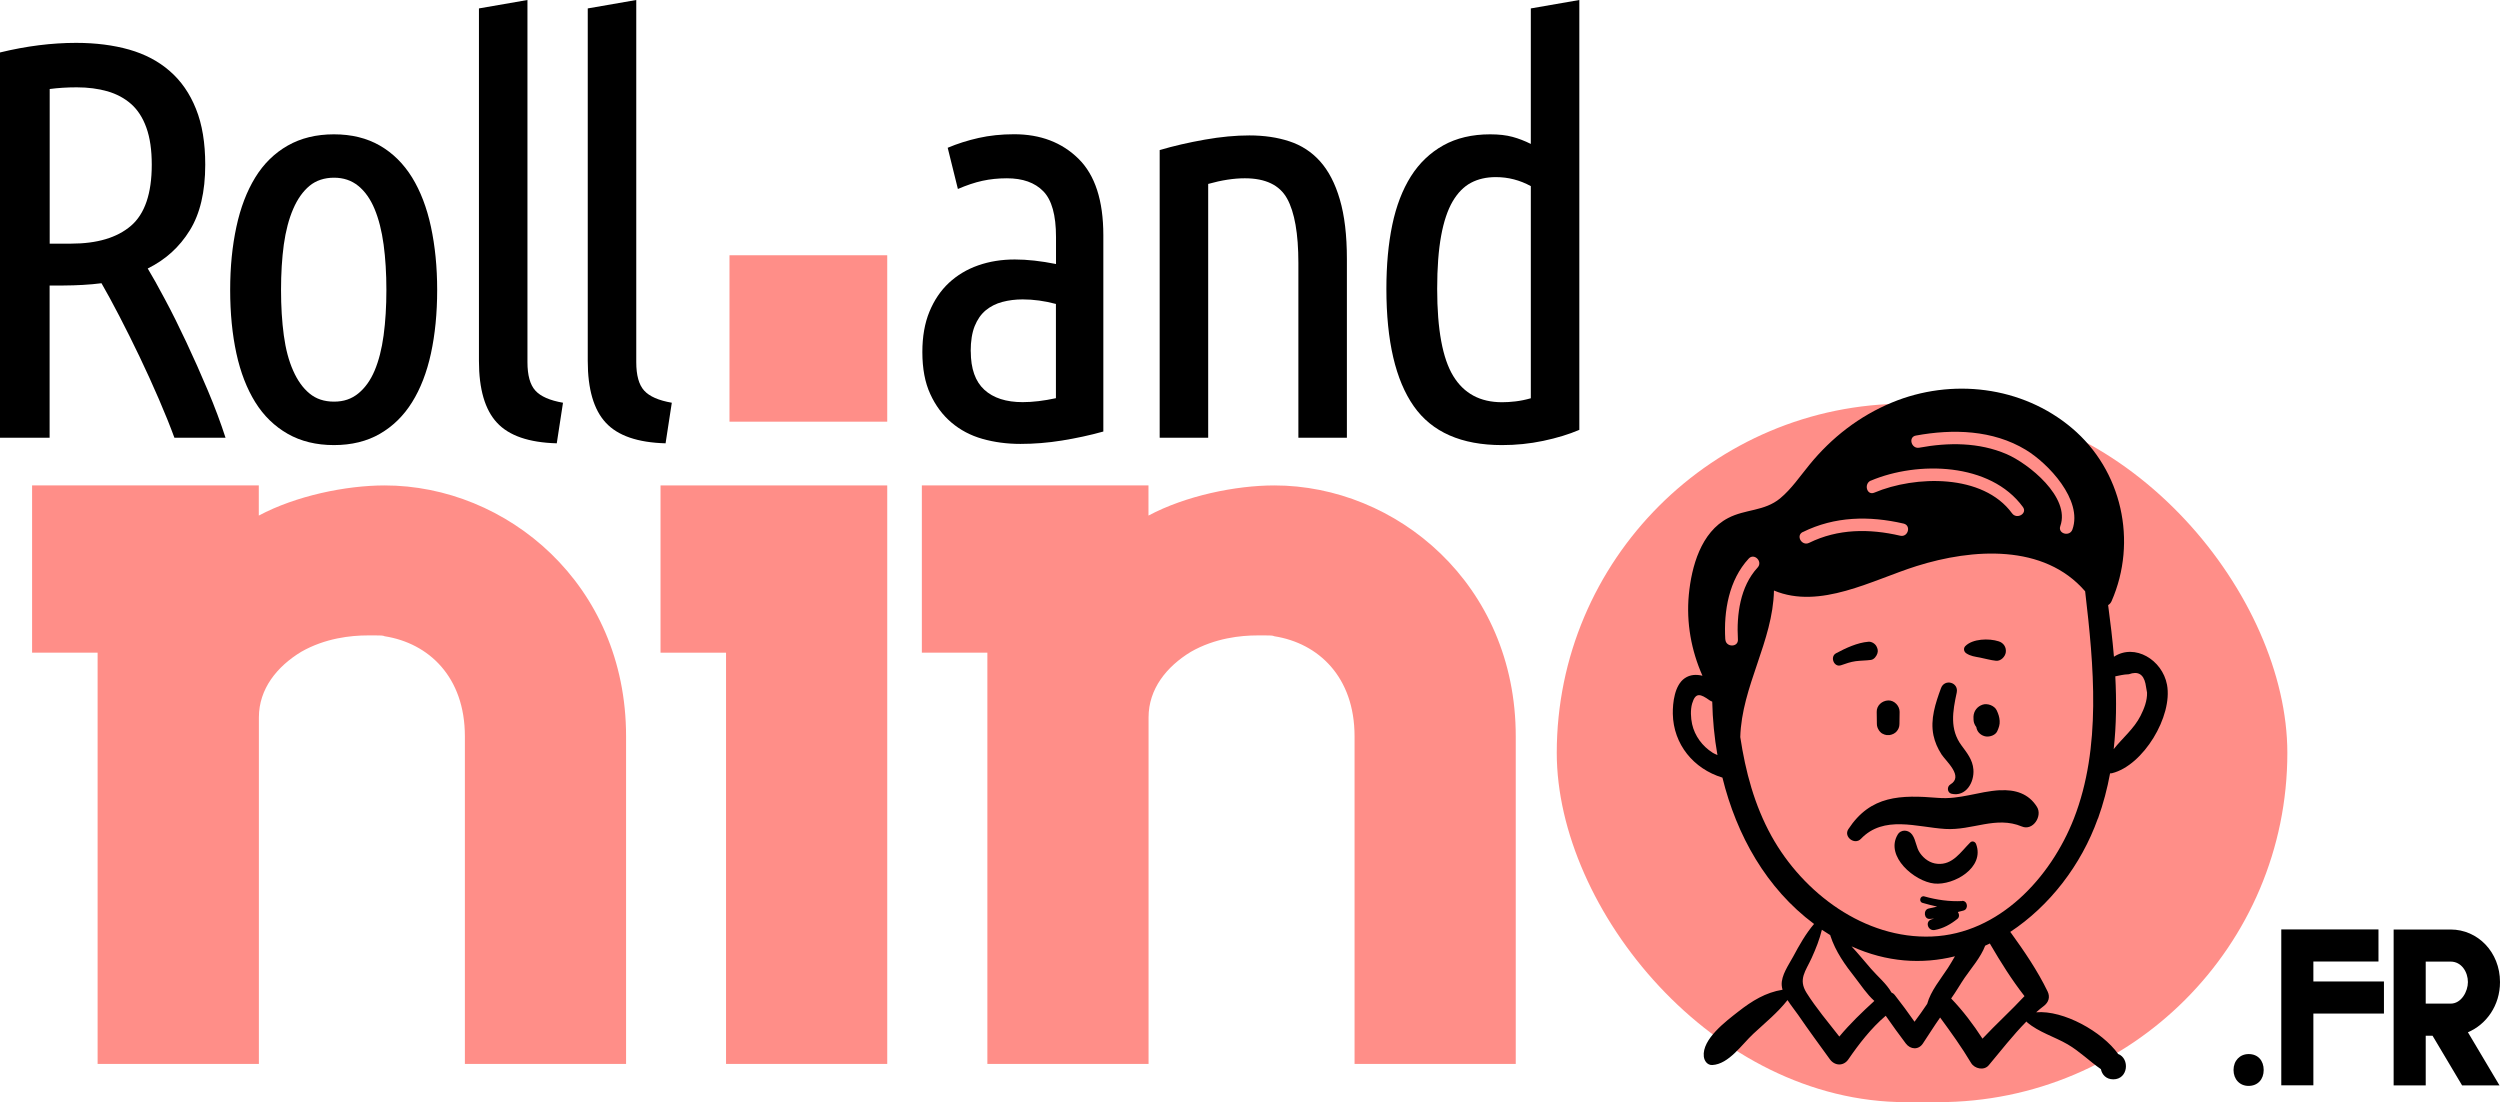
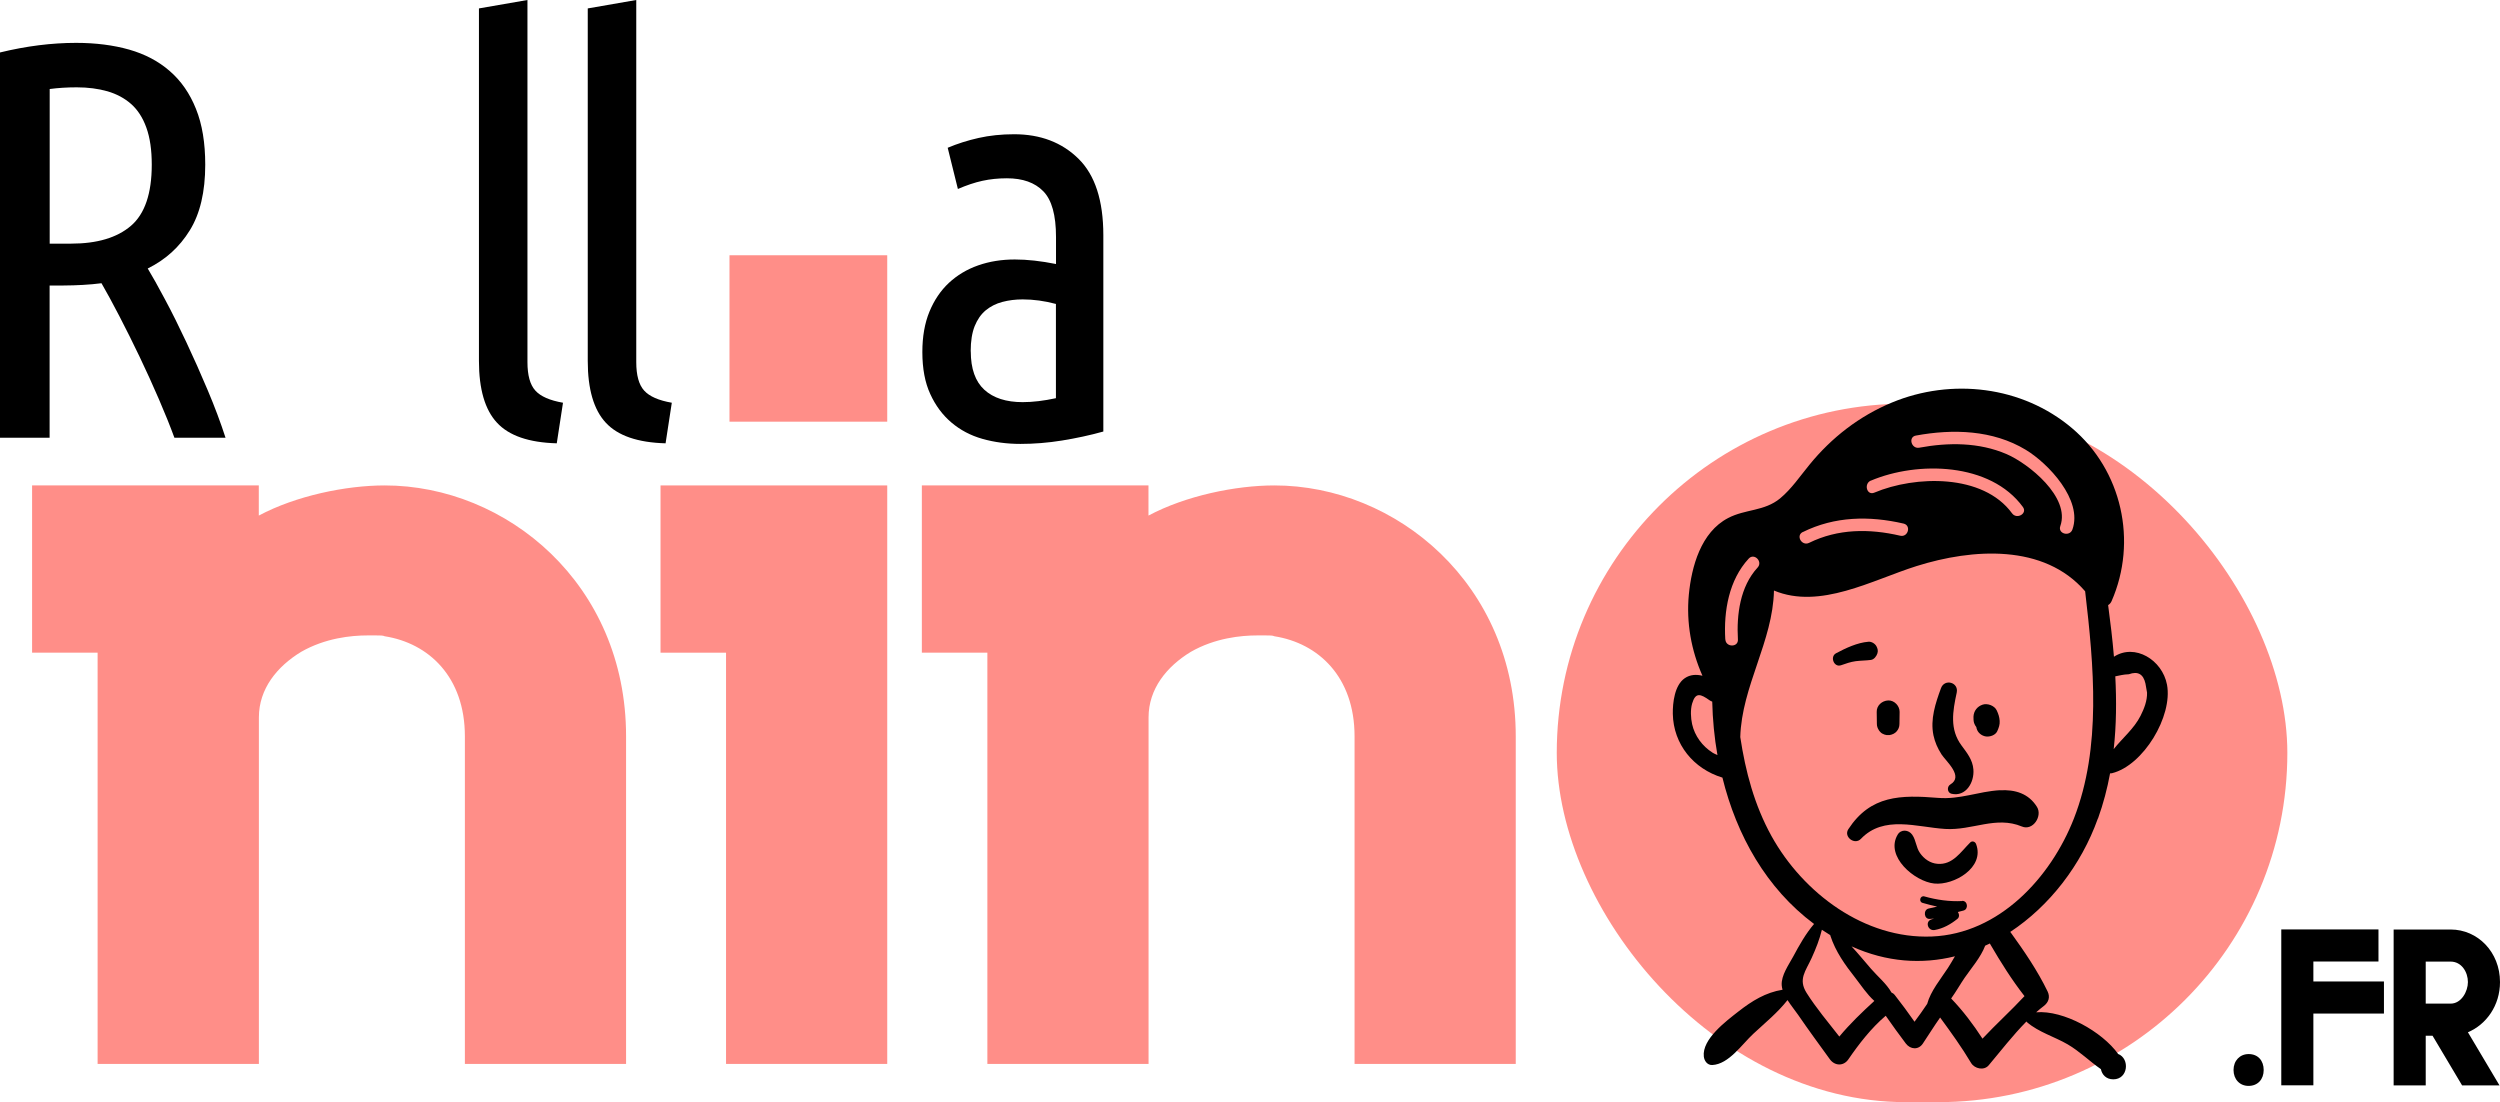
<svg xmlns="http://www.w3.org/2000/svg" id="Calque_2" data-name="Calque 2" viewBox="0 0 296.85 130.87">
  <defs>
    <style>
      .cls-1 {
        fill: #ff8e88;
      }
    </style>
  </defs>
  <g id="OBJECTS">
    <g>
      <rect class="cls-1" x="184.85" y="47.93" width="86.75" height="82.94" rx="41.47" ry="41.47" />
      <g>
        <path d="M0,6.23c3.12-.76,6.14-1.14,9.04-1.14,2.32,0,4.42.27,6.3.8,1.88.54,3.48,1.38,4.82,2.55,1.34,1.16,2.38,2.66,3.11,4.49.74,1.83,1.1,4.04,1.1,6.63,0,3.21-.61,5.82-1.84,7.8-1.23,1.99-2.89,3.49-4.99,4.52.54.89,1.22,2.11,2.04,3.65.83,1.54,1.67,3.24,2.54,5.09.87,1.85,1.72,3.76,2.55,5.73.83,1.96,1.53,3.84,2.11,5.63h-6.07c-.49-1.34-1.1-2.86-1.83-4.55-.73-1.7-1.5-3.38-2.3-5.06-.8-1.67-1.6-3.28-2.4-4.82-.8-1.54-1.51-2.85-2.13-3.92-.71.09-1.45.16-2.21.2-.76.04-1.52.07-2.28.07h-1.67v18.08H0V6.23ZM5.89,28.93h2.55c3.08,0,5.45-.7,7.1-2.11,1.65-1.41,2.48-3.83,2.48-7.27,0-1.74-.21-3.2-.64-4.39-.42-1.18-1.03-2.12-1.81-2.81-.78-.69-1.72-1.19-2.81-1.51-1.09-.31-2.31-.47-3.65-.47-1.16,0-2.23.07-3.21.2v18.35Z" />
-         <path d="M51.91,34.43c0,2.77-.25,5.28-.74,7.54-.49,2.25-1.24,4.19-2.24,5.79-1,1.61-2.28,2.86-3.82,3.75s-3.36,1.34-5.46,1.34-3.93-.45-5.49-1.34c-1.56-.89-2.85-2.14-3.85-3.75-1-1.61-1.75-3.54-2.24-5.79-.49-2.25-.74-4.77-.74-7.54s.25-5.22.74-7.5c.49-2.28,1.24-4.23,2.24-5.86,1-1.63,2.29-2.89,3.85-3.78,1.56-.89,3.39-1.34,5.49-1.34s3.92.45,5.46,1.34c1.54.89,2.81,2.15,3.82,3.78,1,1.63,1.75,3.58,2.24,5.86.49,2.28.74,4.78.74,7.5ZM45.88,34.43c0-1.96-.11-3.76-.33-5.39-.22-1.63-.58-3.04-1.07-4.22-.49-1.18-1.14-2.1-1.94-2.75s-1.76-.97-2.88-.97-2.13.32-2.91.97c-.78.65-1.43,1.56-1.94,2.75-.51,1.18-.88,2.59-1.11,4.22-.22,1.63-.33,3.43-.33,5.39s.11,3.76.33,5.39c.22,1.63.59,3.03,1.11,4.19.51,1.16,1.16,2.07,1.94,2.71.78.65,1.75.97,2.91.97s2.08-.32,2.88-.97c.8-.65,1.45-1.55,1.94-2.71.49-1.16.85-2.56,1.07-4.19.22-1.63.33-3.43.33-5.39Z" />
        <path d="M66.11,52.64c-3.3-.09-5.67-.9-7.1-2.45-1.43-1.54-2.14-3.98-2.14-7.33V1l5.76-1v43c0,1.56.31,2.69.94,3.38.62.69,1.72,1.17,3.28,1.44l-.74,4.82Z" />
        <path d="M79.03,52.64c-3.3-.09-5.67-.9-7.1-2.45-1.43-1.54-2.14-3.98-2.14-7.33V1l5.76-1v43c0,1.56.31,2.69.94,3.38.62.69,1.72,1.17,3.28,1.44l-.74,4.82Z" />
        <path d="M112.52,17.55c1.16-.49,2.39-.88,3.68-1.17,1.29-.29,2.7-.44,4.22-.44,3.12,0,5.67.97,7.64,2.91s2.95,4.97,2.95,9.08v23.31c-1.61.45-3.25.8-4.92,1.07-1.67.27-3.32.4-4.92.4s-3.11-.2-4.52-.6c-1.41-.4-2.63-1.05-3.68-1.94-1.05-.89-1.89-2.02-2.51-3.38-.63-1.36-.94-3.02-.94-4.99,0-1.83.28-3.43.84-4.79.56-1.36,1.33-2.5,2.31-3.42.98-.91,2.14-1.61,3.48-2.08s2.79-.7,4.35-.7c1.47,0,3.1.18,4.89.54v-3.21c0-2.59-.5-4.4-1.51-5.43-1-1.03-2.45-1.54-4.32-1.54-1.03,0-2,.1-2.91.3-.92.2-1.89.53-2.91.97l-1.21-4.89ZM115.27,41.73c0,2.05.54,3.57,1.61,4.55,1.07.98,2.59,1.47,4.55,1.47,1.21,0,2.52-.16,3.95-.47v-11.19c-1.34-.36-2.66-.54-3.95-.54-.85,0-1.65.1-2.41.3-.76.2-1.42.54-1.98,1-.56.47-.99,1.09-1.31,1.88-.31.78-.47,1.78-.47,2.98Z" />
-         <path d="M137.7,17.82c1.65-.49,3.44-.9,5.36-1.24s3.68-.5,5.29-.5c1.74,0,3.33.23,4.75.7,1.43.47,2.65,1.26,3.65,2.38,1,1.12,1.79,2.62,2.34,4.52.56,1.9.84,4.25.84,7.07v21.23h-5.76v-20.76c0-3.48-.45-6.03-1.34-7.64-.89-1.61-2.57-2.41-5.02-2.41-1.3,0-2.75.22-4.35.67v30.14h-5.76V17.82Z" />
-         <path d="M181.77,1l5.76-1v51.04c-1.25.54-2.68.97-4.29,1.31s-3.24.5-4.89.5c-4.82,0-8.32-1.54-10.48-4.62s-3.25-7.72-3.25-13.93c0-2.81.23-5.35.7-7.6.47-2.25,1.21-4.17,2.21-5.76,1-1.58,2.29-2.81,3.85-3.68,1.56-.87,3.42-1.31,5.56-1.31,1.03,0,1.91.1,2.65.3.74.2,1.46.48,2.18.84V1ZM181.77,22.1c-1.3-.71-2.68-1.07-4.15-1.07-1.12,0-2.1.22-2.95.67-.85.45-1.57,1.18-2.18,2.21-.6,1.03-1.06,2.39-1.37,4.09-.31,1.7-.47,3.79-.47,6.3,0,4.82.64,8.27,1.91,10.35,1.27,2.08,3.2,3.11,5.79,3.11.49,0,1.03-.03,1.61-.1.58-.07,1.18-.19,1.81-.37v-25.18Z" />
      </g>
      <g>
        <path d="M249.12,97.18c.63-1.76,1.1-3.55,1.43-5.35.07,0,.15,0,.23-.02,3.72-.92,7.23-6.77,6.53-10.51-.56-2.96-3.83-4.93-6.3-3.32-.17-2.05-.42-4.1-.69-6.13.17-.1.31-.25.41-.47,3.1-7.09,1.24-15.53-4.71-20.55-5.92-5-14.3-5.97-21.38-3.03-3.86,1.6-7.16,4.16-9.79,7.39-1.11,1.35-2.12,2.86-3.48,3.99-1.87,1.54-4.13,1.26-6.17,2.33-3.23,1.68-4.35,5.76-4.67,9.12-.31,3.32.29,6.6,1.62,9.61-.72-.18-1.46-.15-2.1.29-1.21.83-1.44,2.91-1.42,4.23.07,3.63,2.47,6.53,5.88,7.57,0,0,0,0,.01,0,1.69,6.87,5.22,13.16,10.88,17.38-1,1.18-1.74,2.5-2.48,3.88-.51.95-1.44,2.23-1.36,3.4.01.18.05.35.1.53-2.01.33-3.61,1.31-5.26,2.6-1.44,1.13-4.32,3.27-4.09,5.33.06.52.42,1.04,1.01,1.01,1.96-.1,3.51-2.45,4.87-3.71,1.43-1.33,2.87-2.49,4.06-4,.41.64.91,1.25,1.27,1.77,1.22,1.78,2.5,3.52,3.76,5.26.58.8,1.63.84,2.2,0,1.24-1.81,2.71-3.71,4.43-5.17.77,1.11,1.57,2.21,2.39,3.3.54.71,1.5.79,2.02,0,.68-1.02,1.34-2.08,2.05-3.09,1.29,1.76,2.56,3.52,3.68,5.4.41.68,1.53.94,2.09.27,1.43-1.7,2.87-3.57,4.48-5.2.02.03.04.06.07.09,1.37,1.18,3.27,1.72,4.83,2.63,1.42.83,2.6,2.01,3.94,2.94.13.65.62,1.21,1.47,1.21,1.79,0,1.98-2.48.58-3.01-1.9-2.66-6.5-5.23-9.74-4.95.29-.26.6-.51.9-.74.58-.44.79-1.06.46-1.74-1.19-2.46-2.78-4.79-4.38-7-.02-.02-.04-.04-.06-.06,4.67-3.08,8.43-7.93,10.41-13.47ZM251.16,80.31c.5-.09.95-.23,1.62-.25,1.07-.39,1.72-.02,1.97,1.1.06.36.12.72.19,1.08.03.96-.35,1.92-.77,2.75-.76,1.52-2.15,2.65-3.19,3.96.32-2.86.34-5.76.19-8.65ZM203.35,89.37c-1.21-.76-2.12-1.99-2.43-3.39-.16-.73-.21-1.69,0-2.43.41-1.4,1.01-1.15,2.07-.4.11.08.22.12.32.16.05,2.13.25,4.26.62,6.35-.23-.1-.44-.2-.59-.29ZM227.49,51.72c4.39-.81,9.13-.68,13.05,1.69,2.67,1.61,6.79,5.96,5.54,9.46-.32.9-1.76.51-1.44-.4,1.23-3.44-3.79-7.44-6.38-8.55-3.28-1.41-6.91-1.4-10.37-.76-.94.17-1.34-1.27-.4-1.44ZM222.15,57.07c5.57-2.35,14.19-2.16,18.05,3.13.57.78-.73,1.52-1.29.75-3.45-4.72-11.5-4.5-16.36-2.45-.89.37-1.27-1.07-.4-1.44ZM214.06,63.18c3.8-1.88,7.89-1.95,11.97-1.01.94.22.54,1.66-.4,1.44-3.66-.85-7.39-.84-10.82.85-.86.42-1.61-.86-.75-1.29ZM204.86,75.92c-.2-3.36.43-7.05,2.78-9.59.65-.71,1.71.35,1.06,1.06-2.08,2.25-2.51,5.59-2.34,8.54.06.96-1.44.95-1.49,0ZM218.4,123.08c-1.33-1.7-2.76-3.4-3.89-5.19-1.02-1.63-.1-2.58.61-4.15.51-1.13.93-2.18,1.21-3.34.33.22.66.43,1,.64,0,.02,0,.05.01.07.62,1.9,1.75,3.47,2.98,5.03.61.78,1.36,1.93,2.24,2.71-1.49,1.36-2.88,2.7-4.16,4.23ZM228.82,119.22c-.47.72-.98,1.41-1.49,2.1-.76-1.08-1.54-2.15-2.36-3.19-.1-.13-.23-.22-.37-.27-.59-1.05-1.66-1.93-2.42-2.81-.78-.9-1.53-1.82-2.33-2.68,4.18,1.9,8.38,2.15,12.28,1.18-.29.49-.56.97-.83,1.38-.85,1.31-2.05,2.73-2.47,4.28ZM240.38,118.29c-1.61,1.73-3.36,3.31-4.98,5.04-1.1-1.7-2.31-3.3-3.72-4.77.59-.82,1.1-1.73,1.61-2.47.77-1.12,1.91-2.42,2.43-3.8.19-.09.37-.17.56-.26.02.03.03.06.05.1,1.23,2.11,2.55,4.22,4.06,6.15ZM229.4,111.2c-8,.33-15.3-5.16-19.05-11.92-2.04-3.69-3.09-7.67-3.71-11.76.17-6.03,3.88-11.38,4-17.4,5.47,2.29,11.67-1.25,16.95-2.91,6.63-2.08,15.11-2.67,20,3,1.03,8.83,1.96,18.53-1.33,26.97-2.75,7.04-8.89,13.7-16.87,14.02Z" />
        <path d="M230.51,89.54c.57.88,2.7,2.64,1.07,3.61-.43.26-.37.98.14,1.1,1.7.39,2.73-1.34,2.6-2.89-.09-1.14-.75-1.95-1.4-2.83-1.44-1.93-1.06-4.06-.58-6.29.26-1.23-1.45-1.69-1.87-.52-.65,1.78-1.29,3.68-.89,5.6.17.79.49,1.53.93,2.21Z" />
        <path d="M222.86,85.96c0,.27.09.52.23.73,0,0,0,0,0,.01.03.04.06.08.09.12.04.05.08.09.13.14,0,0,0,0,.01.01.06.06.13.11.21.15,0,0,.02,0,.03.01.06.03.13.06.2.09.05.02.1.03.16.04.03,0,.06.02.09.02,0,0,.02,0,.03,0,.05,0,.1,0,.15,0,.05,0,.1,0,.15,0,0,0,.02,0,.03,0,.03,0,.06-.02.09-.02.05-.01.11-.02.16-.04.07-.02.13-.05.19-.08.02,0,.03-.01.05-.02.07-.04.13-.08.19-.13.01-.01.03-.02.04-.03.04-.04.07-.07.11-.11.21-.23.34-.53.34-.88,0-.48.02-.96.02-1.44.01-.71-.64-1.4-1.36-1.36-.73.03-1.38.6-1.36,1.36,0,.48.02.96.02,1.44Z" />
        <path d="M235.42,83.67c-.64.21-1.06.75-1.09,1.43,0,.25,0,.5.07.74.06.18.15.35.27.5,0,.05.02.1.03.15.13.52.61.89,1.12.96.48.06,1.13-.16,1.34-.64.18-.41.31-.76.28-1.21-.03-.47-.15-.82-.35-1.25-.26-.56-1.09-.87-1.67-.68Z" />
        <path d="M222.15,78.36c.38-.05.66-.44.77-.77.1-.31.04-.57-.11-.85-.17-.32-.58-.57-.95-.54-1.33.11-2.69.75-3.85,1.37-.76.41-.24,1.72.6,1.42.56-.2,1.14-.4,1.73-.48.6-.08,1.21-.07,1.81-.15Z" />
-         <path d="M233.47,77.57c.5.34,1.04.4,1.63.51.64.13,1.26.31,1.91.38.57.06,1.1-.5,1.16-1.02.07-.6-.27-1.11-.85-1.29-1.14-.37-3.09-.32-3.96.57-.25.26-.18.65.11.85Z" />
        <path d="M233.94,100.04c-1.12,1.11-2.08,2.69-3.89,2.53-.86-.07-1.58-.58-2.07-1.28-.48-.69-.45-1.49-.92-2.17-.42-.61-1.34-.69-1.74,0-1.51,2.57,2.02,5.55,4.35,5.79,2.34.24,6.03-1.9,4.97-4.69-.11-.29-.46-.42-.7-.18Z" />
        <path d="M237.45,93.83c-2.54.15-4.71,1.12-7.32.91-4.44-.36-8.01-.33-10.66,3.72-.59.9.75,1.92,1.49,1.15,2.72-2.85,6.63-1.39,10.02-1.18,3.21.2,6.03-1.58,9.1-.29,1.31.55,2.47-1.24,1.79-2.33-.98-1.58-2.58-2.08-4.41-1.97Z" />
        <path d="M232.98,106.99c-1.5.08-3.04-.14-4.48-.55-.5-.14-.71.63-.21.77.58.17,1.15.31,1.73.44-.34.08-.68.15-1.02.23-.67.16-.55,1.31.17,1.23.16-.02.33-.03.49-.04-.1.03-.19.06-.29.09-.83.23-.47,1.41.35,1.27,1.02-.18,1.9-.68,2.7-1.32.26-.2.23-.57.06-.82.22-.06.44-.11.66-.17.63-.16.51-1.18-.16-1.15Z" />
      </g>
      <g>
        <path class="cls-1" d="M30.73,57.64v3.58c4.4-2.35,10.34-3.58,14.95-3.58,14.43,0,28.66,11.67,28.66,29.79v38.9h-19.14v-38.9c0-7.06-4.3-11.06-9.52-11.88-.2-.1-.51-.1-1.02-.1h-1.02c-1.94,0-5.02.31-7.88,1.95-2.87,1.74-5.02,4.4-5.02,7.78v41.15H11.59v-48.83H3.81v-19.86h26.92Z" />
        <path class="cls-1" d="M78.43,57.64h26.92v68.69h-19.14v-48.83h-7.78v-19.86ZM86.62,30.31h18.73v19.76h-18.73v-19.76Z" />
        <path class="cls-1" d="M136.37,57.64v3.58c4.4-2.35,10.34-3.58,14.95-3.58,14.43,0,28.66,11.67,28.66,29.79v38.9h-19.14v-38.9c0-7.06-4.3-11.06-9.52-11.88-.21-.1-.51-.1-1.02-.1h-1.02c-1.94,0-5.02.31-7.88,1.95-2.87,1.74-5.02,4.4-5.02,7.78v41.15h-19.14v-48.83h-7.78v-19.86h26.92Z" />
      </g>
    </g>
    <g>
      <path d="M267.01,125.16c1.11,0,1.78.79,1.78,1.89s-.69,1.89-1.8,1.89c-1.05,0-1.78-.79-1.78-1.89s.75-1.89,1.79-1.89Z" />
      <path d="M270.88,128.87v-18.51h11.54v3.81h-7.73v2.37h8.38v3.81h-8.38v8.52h-3.81Z" />
      <path d="M290.99,110.37c3.22,0,5.86,2.68,5.86,6.24,0,2.8-1.64,5.05-3.81,5.96l3.75,6.31h-4.44l-3.51-5.9h-.81v5.9h-3.81v-18.51h6.77ZM288.03,119.17h2.96c1.28,0,2.05-1.46,2.05-2.56,0-1.18-.75-2.43-2.05-2.43h-2.96v4.99Z" />
    </g>
  </g>
</svg>